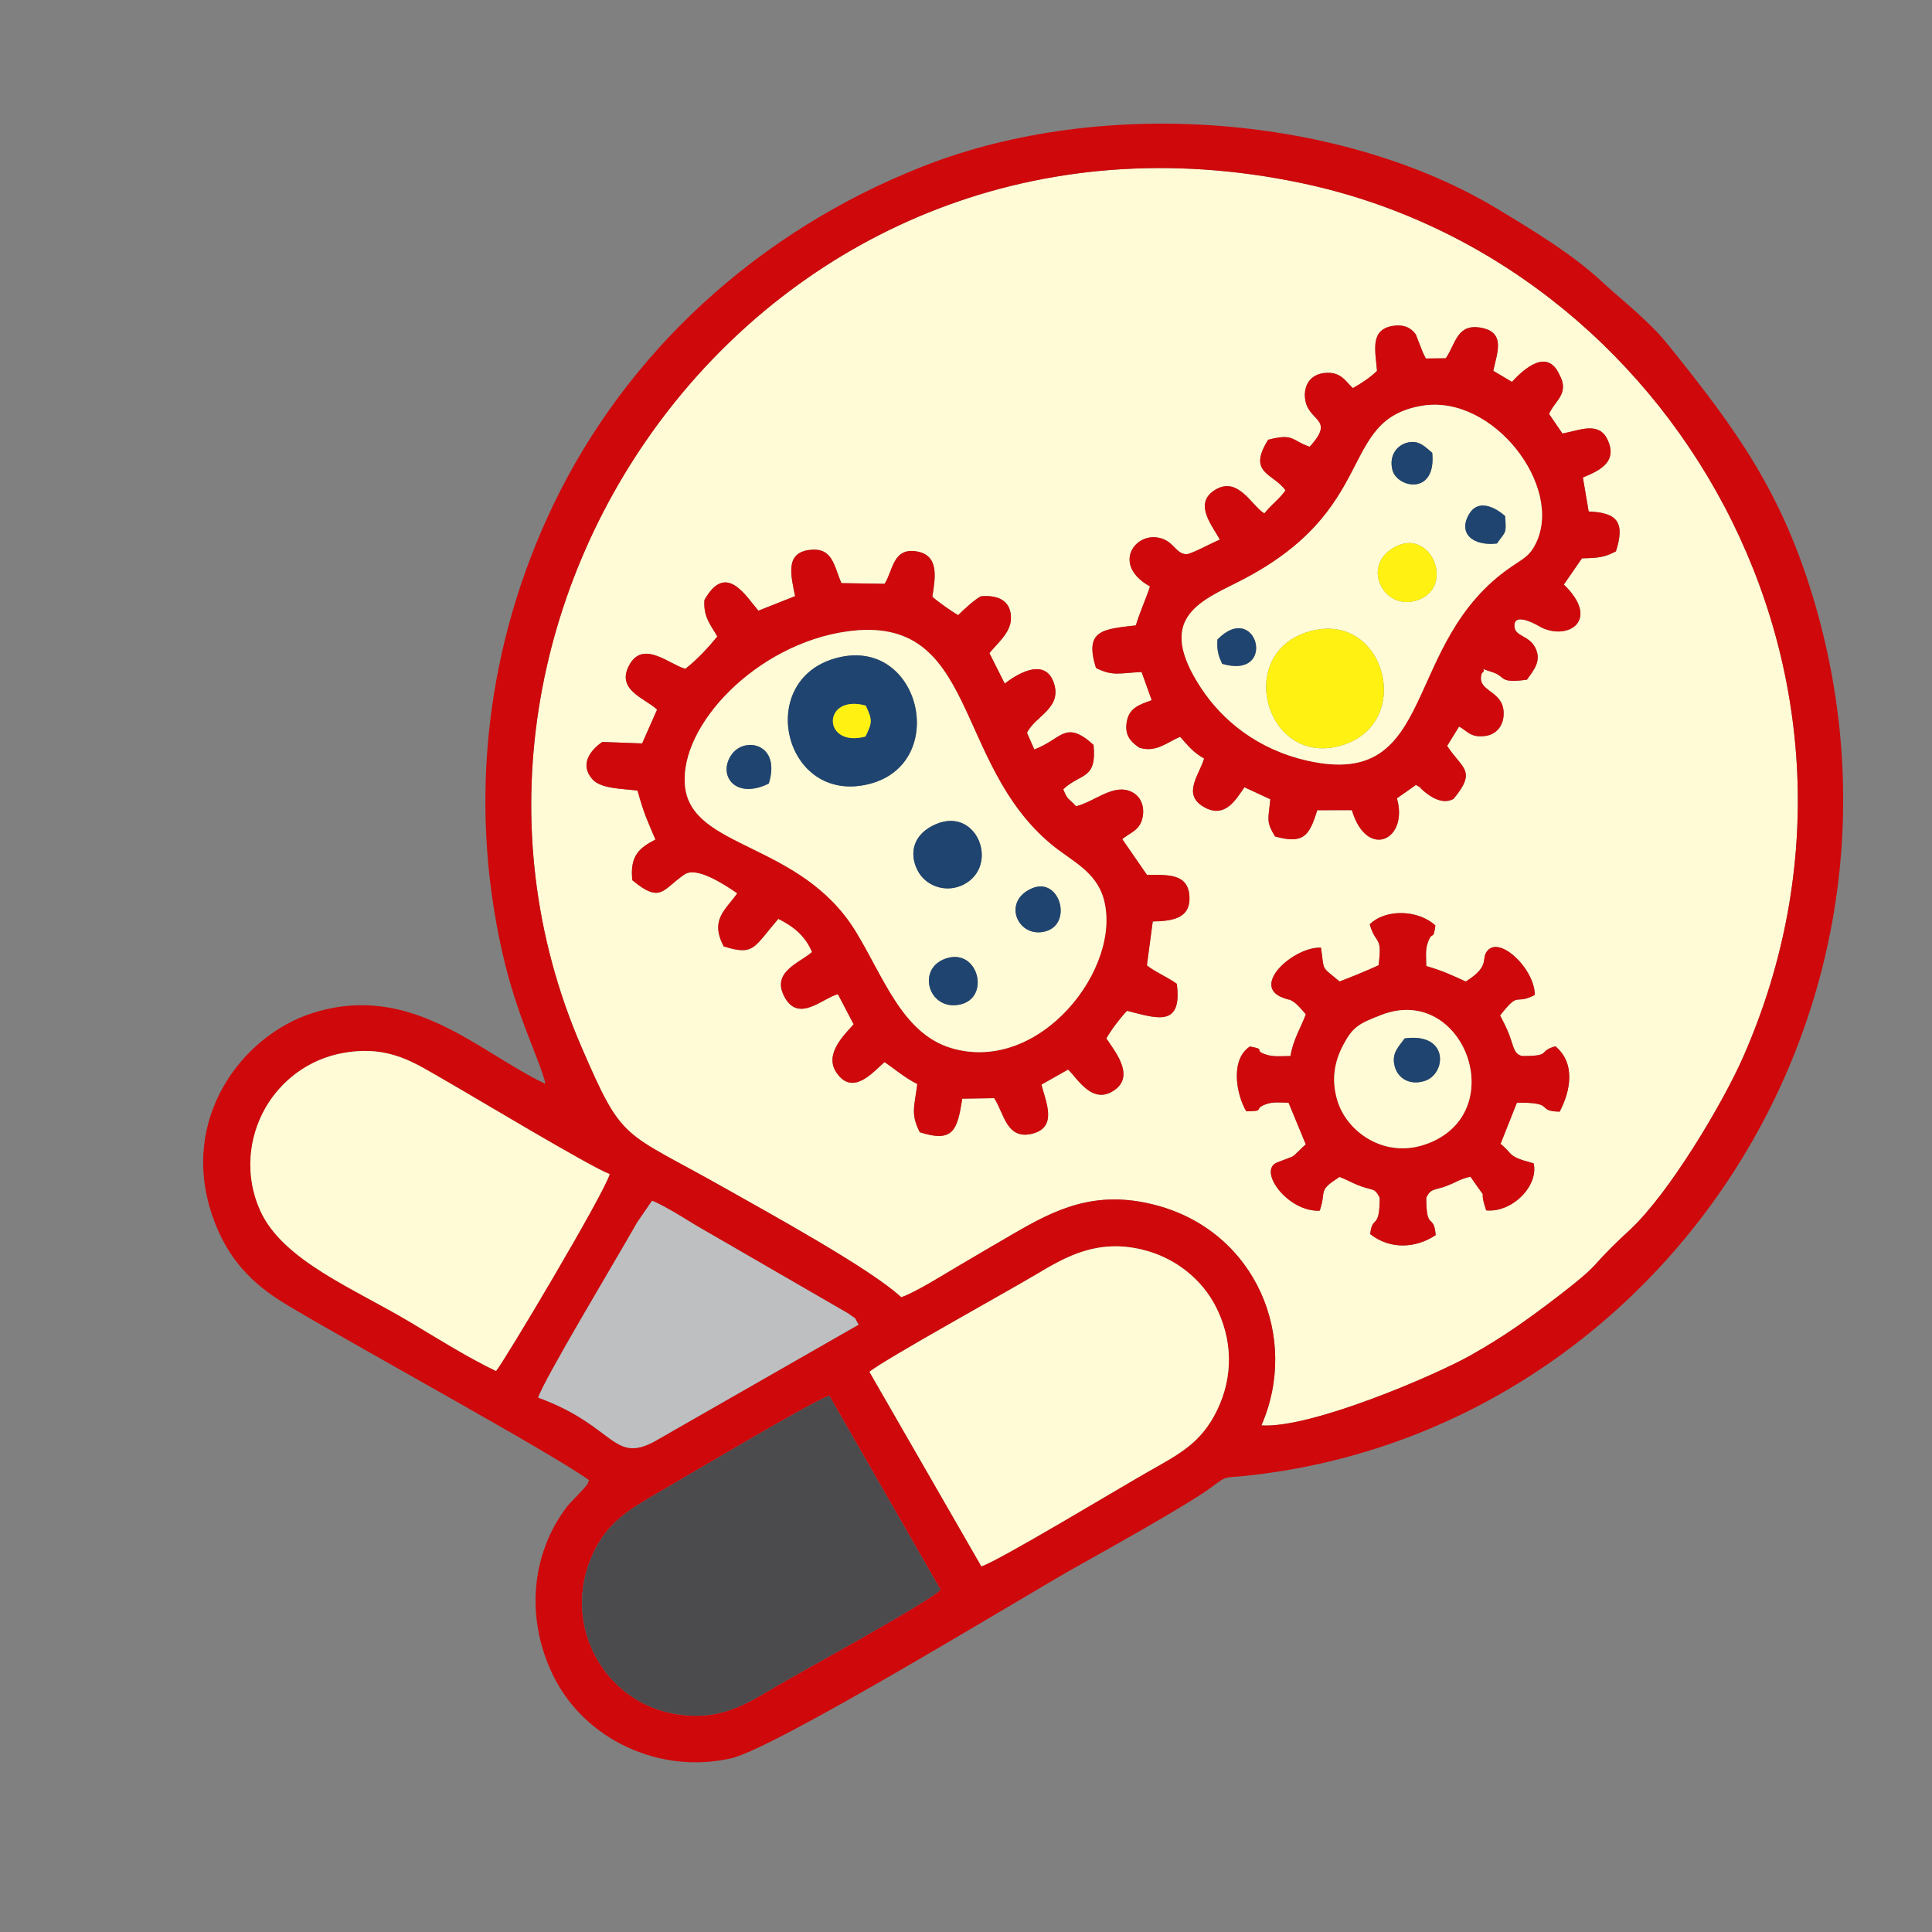
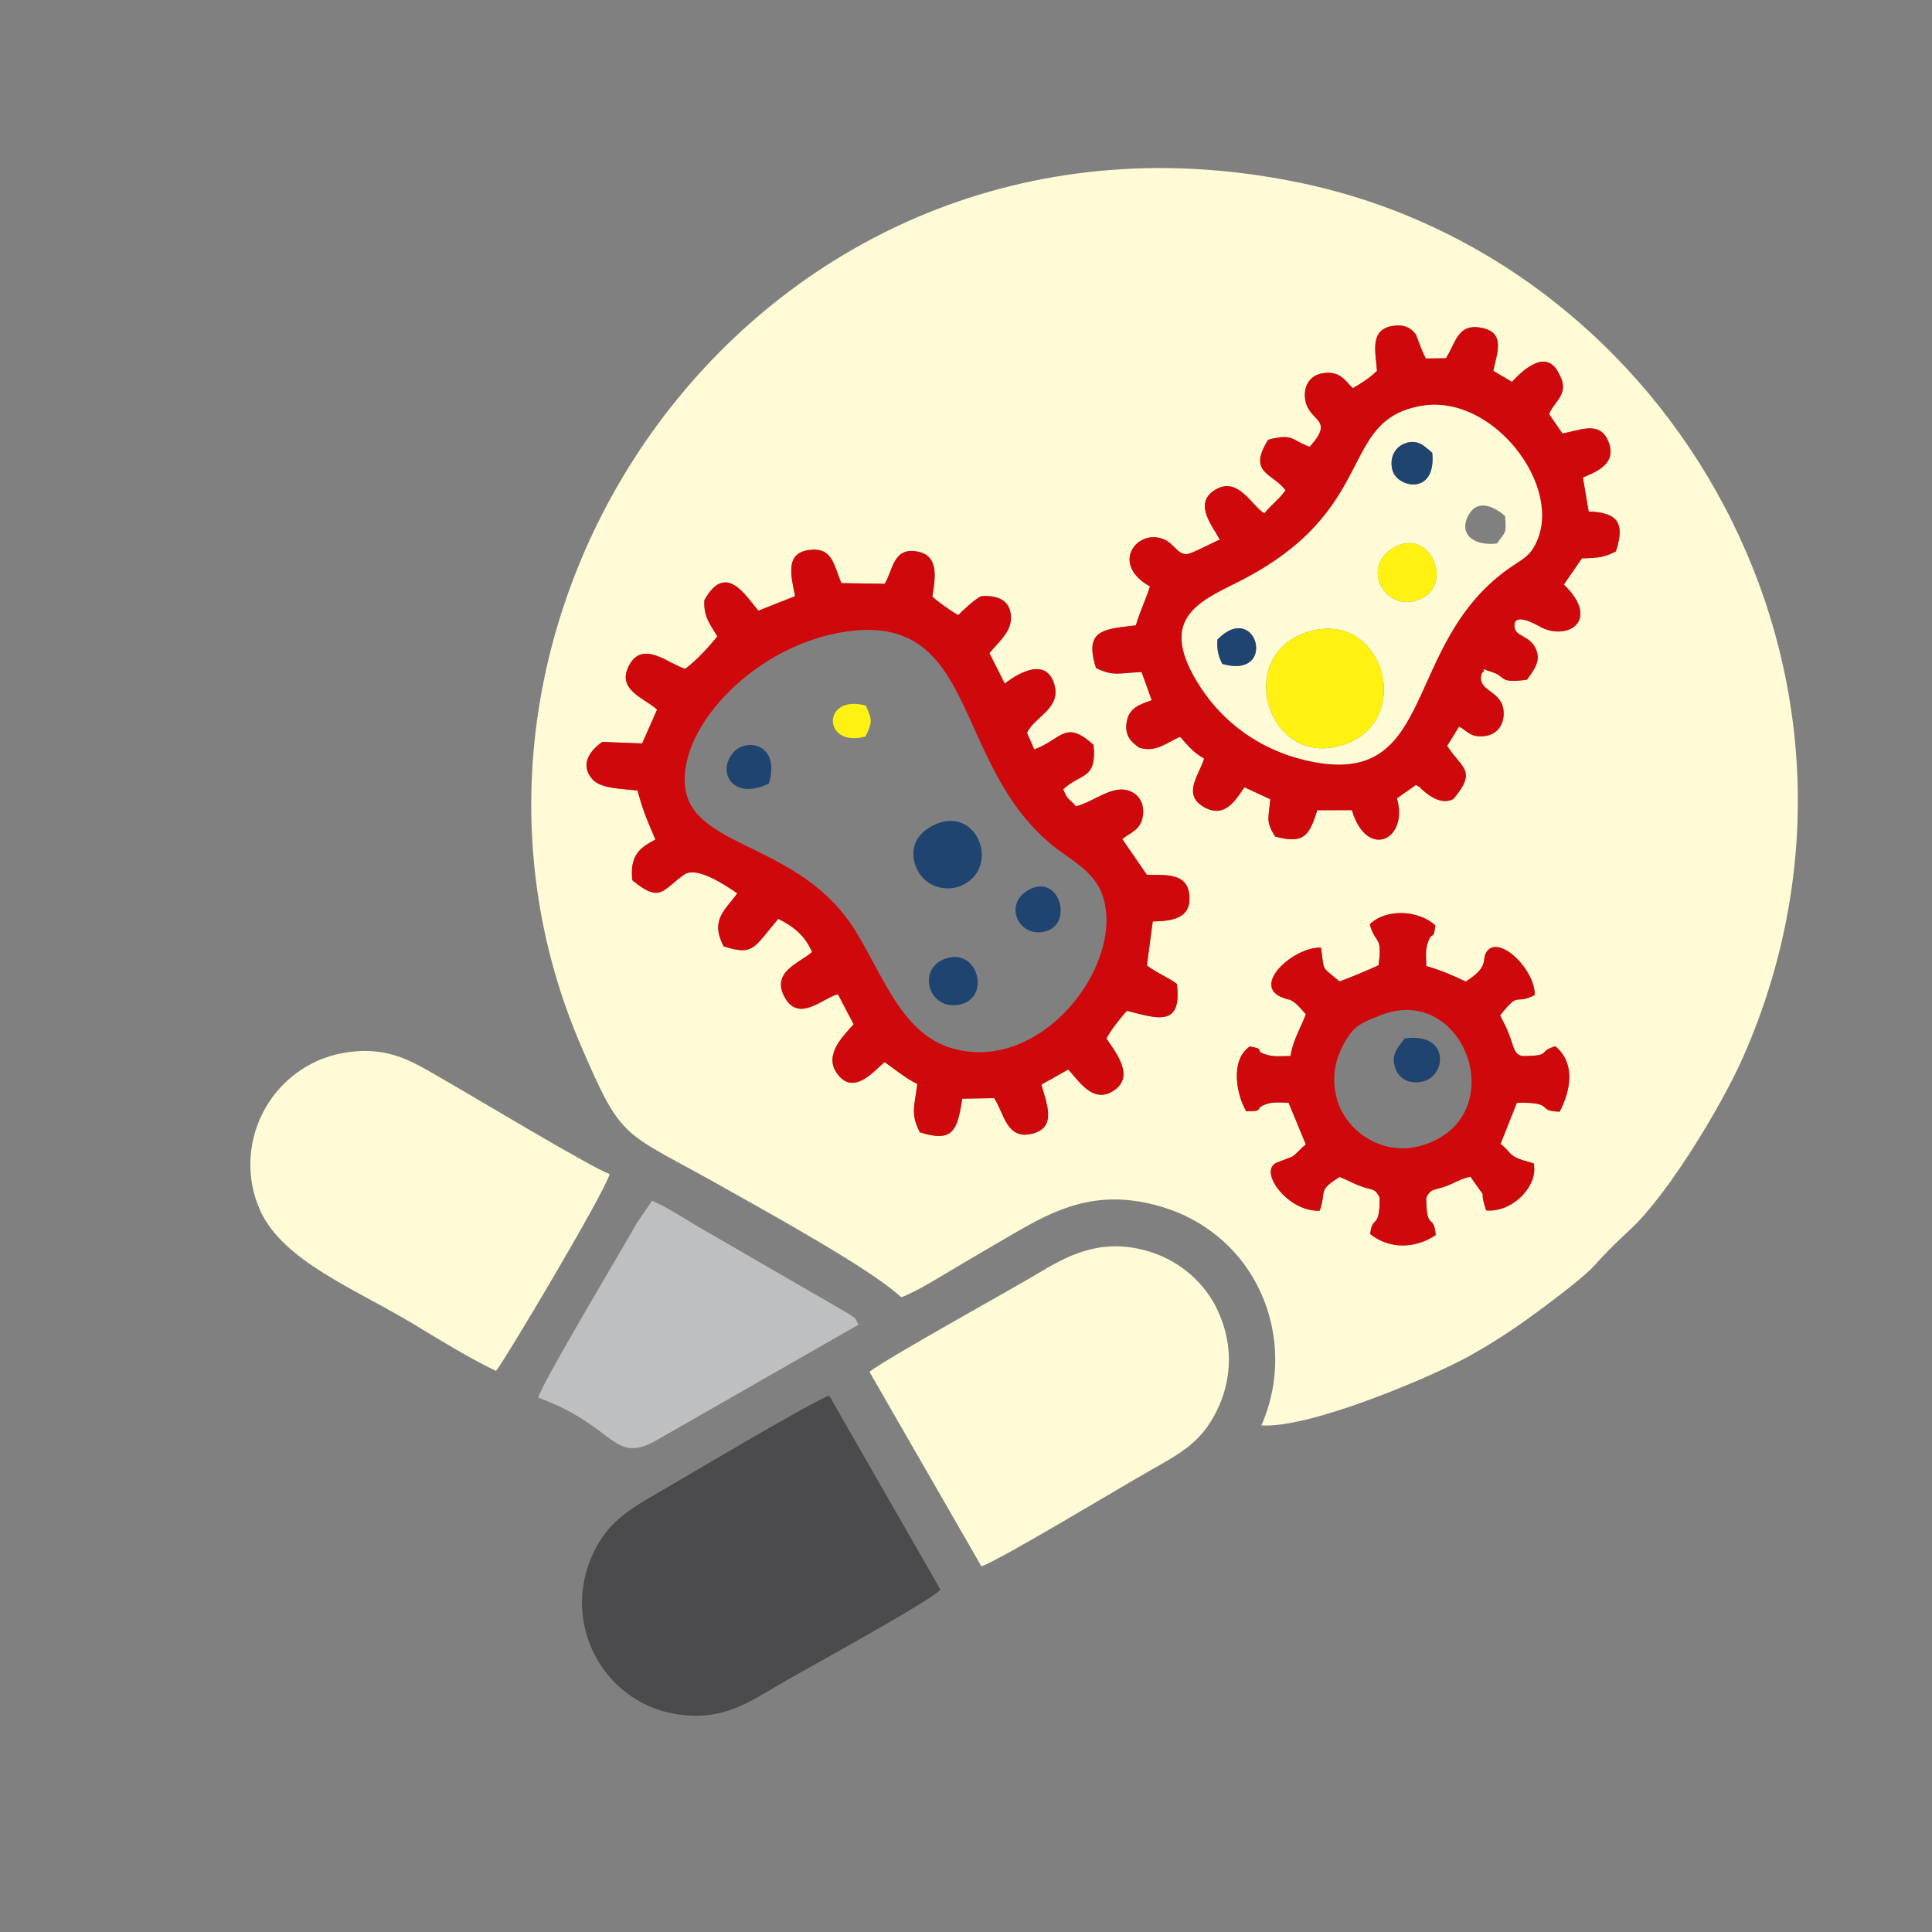
<svg xmlns="http://www.w3.org/2000/svg" xml:space="preserve" width="4in" height="4in" version="1.1" style="shape-rendering:geometricPrecision; text-rendering:geometricPrecision; image-rendering:optimizeQuality; fill-rule:evenodd; clip-rule:evenodd" viewBox="0 0 3999.99 3999.99">
  <rect x="0" y="0" width="3999.99" height="3999.99" fill="#808080" stroke="none" />
  <defs>
    <style type="text/css">
   
    .fil3 {fill:#BDBFC1}
    .fil2 {fill:#4B4B4D}
    .fil0 {fill:#FFFBD6}
    .fil5 {fill:#FFF212}
    .fil4 {fill:#1F4470}
    .fil1 {fill:#CF080B}
   
  </style>
  </defs>
  <g id="Layer_x0020_1">
    <path class="fil0" d="M2835.96 1913.7c31.9,-31.89 99.46,-30.99 135.84,2.31 -4.3,32.87 -5.93,10.71 -14.39,32 -7.22,18.17 -4.53,30.26 -4.53,51.99 36.5,10.89 51.73,18.42 81.79,32.14 46.68,-29.07 34.73,-44.51 40.91,-57.4 22.09,-46.08 102.85,30.5 101.96,85.31 -43.71,22.3 -29.82,-10.78 -71.77,42.23 6.78,13.33 12.74,24.04 18.84,40 9.53,24.95 9.63,40.4 26.96,44.13 63.65,0 30.37,-9.64 68.76,-20.15 42.46,35.52 31.1,93 8.78,135.28 -50.69,-0.92 -6.57,-19.98 -88.59,-18.42l-33.74 85c23.15,19.29 16.58,24.05 45.78,33.96 2.12,0.72 9.19,2.59 11.15,3.17 1.71,0.52 4.34,1.28 5.75,1.7 1.43,0.43 4,0.86 5.8,1.77 10.65,46.41 -44.63,102.57 -98.33,97.19 -19.09,-58.27 11.52,-5.6 -32.56,-69.78 -22.82,5.44 -28.24,10.98 -48.44,18.84 -25.9,10.08 -33.53,4.46 -43.04,24.85 0,70.58 15.48,30.57 19.61,77.29 -42.17,28.02 -94.88,29.99 -135.65,-2.01 4.26,-40.82 19.65,-7.21 19.65,-75.28 -10.36,-20.91 -13.43,-14.54 -38.64,-23.72 -19.76,-7.2 -26.26,-12.44 -44.46,-19.43 -46.41,29.9 -26.34,25.94 -41,69.92 -66.74,3.39 -130.39,-84.69 -87.31,-100.22l30.17 -11.52c9.06,-5.62 17.8,-17.41 28.32,-25.33l-35.76 -86.46c-18.05,-0.26 -32.02,-2.42 -47.55,3.33 -26.7,9.89 1.17,14.22 -40.04,14.43 -20.57,-34.63 -33.87,-106.82 7.51,-134.19 35.08,6.33 7.28,6.98 30.05,15.62 17.78,6.75 33.69,4.15 54.02,4.15 5.24,-33.59 21.77,-59.33 31.76,-86.36 -5.21,-6.05 -17.87,-21.42 -26.02,-26.22 -17.54,-10.31 4.19,1.02 -20.33,-7.7 -69.49,-24.72 21.26,-106.28 77.72,-104.13 7.5,49.99 -1.57,36.69 38.45,70.02 16.47,-5.91 59.98,-23.78 80.75,-33.49 8.44,-63.86 -6.27,-41.33 -18.19,-84.82zm-1093.92 -706.39l89.38 1.4c17.39,-26.44 16.83,-75.55 66.44,-67.06 46.04,7.88 39.2,51.53 32.45,93.67 10.61,10.21 43.27,32.78 53.42,38.3 10.06,-10.02 33.3,-31.98 47.08,-39.01 36.76,-3.46 64.19,9.96 62.1,48.34 -1.51,27.71 -28.69,49.72 -44.46,69.25l31.76 63.13c0.03,-0.02 81.36,-67.59 102.25,0.52 15.7,51.21 -39.93,66.9 -56.23,101.36l15.11 34.41c56.65,-20.7 63.7,-62.92 122.7,-9.41 7.15,72.78 -26.57,57.77 -62.77,91.89 9.71,24.05 10.48,17.15 26.42,35.22 39.84,-9.59 80.27,-50.56 118.7,-27.92 15.27,8.99 24.16,28.47 18.97,51.92 -5.64,25.52 -23.69,29.54 -41.93,43.91l51.16 74.07c41.98,0.22 84.65,-3.66 87.92,43.68 3.18,46.09 -34.15,52.09 -75.88,52.81l-12.15 90.88c16.27,13.42 43.73,24.74 61.91,38.17 12.07,92.09 -43.09,70.95 -103.06,55.91 -14.65,15.44 -31.48,37.64 -42.77,57.03 15.69,24.69 59.57,75.66 18.1,106.21 -46.39,34.17 -77.85,-23.35 -97.27,-41.64l-55.29 31.22c9.48,36.55 33.48,87.82 -18.11,101.4 -54.58,14.36 -59.28,-43.17 -79.69,-73.37l-66.02 1.05c-10.35,64.82 -18.27,91.94 -87.98,69.54 -19.37,-38.32 -11.22,-52.19 -5.12,-99.87 -24.55,-11.96 -48.42,-32.19 -67.78,-45.48 -21.97,18.46 -65.03,72.23 -99.33,22.35 -27.18,-39.52 17.69,-80.06 35.26,-100.57l-32.59 -62.3c-31.59,8.39 -79.93,58.26 -109.11,8.23 -31.7,-54.37 30.55,-72.81 55.61,-95.54 -14.15,-33.42 -38.08,-52.82 -69.85,-68.69 -52.17,60.94 -50.04,76.48 -113.12,57.09 -28.88,-55.61 3.63,-74.99 28.16,-110 -28.99,-19.73 -84.4,-55.96 -109.4,-38.93 -45.37,30.91 -48.49,61.1 -107.85,11.99 -5.84,-52.13 16.2,-67.75 47.8,-84.28 -16.54,-39.15 -23.7,-52.69 -37.05,-101.39 -32.1,-4.11 -76.16,-3.55 -93.7,-23.67 -27.29,-31.3 -2.76,-60.94 20.76,-77.01l82.47 3.06 30.93 -70.08c-25.25,-23.84 -87.23,-40.86 -56.54,-93.95 28.84,-49.87 82.32,0.63 115.02,9.63 25.32,-19.84 47.57,-44.14 66.2,-66.96 -12.3,-22.61 -29.35,-39.19 -26.63,-75.63 44.45,-79.06 84.68,-9.31 111.69,22.19l76 -30.12c-8.27,-41.4 -21.35,-88.58 28.29,-95.46 49.6,-6.88 51.62,31.63 67.6,68.51zm1349.66 -439.54l38.59 22.83c25.26,-27.23 73.04,-70.05 98.14,-15.37 22.17,40 -9.87,54.43 -21.24,81.92l27.67 40.43c34.37,-6.14 74.56,-25.78 92.86,11.67 24,49.1 -20.45,66.69 -50.54,79.39l12.01 70.36c60.43,2.39 75.31,23.22 56.44,82.54 -22.93,11.88 -35.19,13.83 -70.3,14.38l-37.59 54.36c76.25,73.46 9.77,116.21 -46.41,88.84 -0.83,-0.41 -59.66,-37.03 -55.68,-0.84 2.15,19.56 29.09,17.16 42.35,41.62 15.22,28.05 -3.26,48.24 -16.57,67.29 -58.89,8.44 -43.61,-6.54 -70.9,-15.29 -37.81,-12.11 -8.46,-7.01 -22.48,1.55 -13.77,41.4 49.43,33.23 44.89,89.02 -1.86,22.78 -16.75,38.56 -38.04,41.32 -30.04,3.89 -36.2,-9.77 -53.98,-19.57l-24.76 40.04c30.84,47.65 62.42,50.52 13.15,109.86 -22.45,12.24 -46.72,-3.68 -61.31,-16.07 -13.96,-11.85 -0.06,-3.63 -16.45,-12.93l-39.32 27.7c24.78,86.95 -62.76,127.78 -93.29,24.51l-71.69 0.11c-16.55,53.24 -28.02,70.59 -87.36,54.41 -19.23,-31.74 -13.78,-34.58 -9.85,-77.11l-53.57 -24.76c-15.83,21.95 -39.39,68.08 -85.65,39.82 -43.2,-26.39 -7.38,-66.29 2.14,-99.28 -23.61,-13.78 -32.22,-25.57 -49.56,-44.94 -26.61,10.64 -49.63,33.63 -84.72,22.34 -17.93,-12.33 -31.8,-26.48 -25.2,-56.64 5.73,-26.15 26.46,-32.78 51.08,-41.54l-20.99 -58.39c-48.07,2.28 -59.54,9.04 -94.41,-8.39 -24.91,-79.01 14.71,-80.29 82.46,-88.14 9.4,-30.91 21.24,-54.97 29.28,-80.7 -76.16,-42.44 -35.39,-107.1 13.2,-101.57 35.88,4.08 38.8,34.49 62.33,34.83 9.66,0.14 52.13,-23.35 69.01,-30.04 -12.93,-26.04 -54.88,-72.51 -12.44,-101.31 49.41,-33.53 77.92,31.01 104.7,46.96 17.69,-21.67 26.93,-25.2 43.83,-47.68 -25.06,-35.73 -80.05,-34.81 -35.88,-104.92 53.89,-13.77 47.09,1.19 85.88,14.61 55.64,-61.1 -5.98,-50.21 -9.81,-102.56 -1.96,-26.75 12.61,-46.22 37.79,-49.83 36.36,-5.2 46.07,17.04 61.41,30.94 17.41,-9.77 34.92,-20.98 50.03,-35.77 -3.39,-42.55 -15.55,-86.33 34.67,-93.31 19.39,-2.7 34.92,2.82 45.64,17.8l13.46 34.64c0.67,1.66 1.61,3.67 2.25,5.16 0.65,1.51 1.97,3.88 2.53,5.1 0.56,1.23 1.59,3.51 2.68,5.09l41.26 -0.51c20.76,-30.76 23.24,-72.96 74.05,-62.98 50.51,9.92 31.73,52.44 24.22,89.02zm-1225.9 1918.01c27.8,-9.09 87.26,-46.25 115.58,-63.01 41.41,-24.5 76.59,-45.07 116.93,-68.49 85.89,-49.88 169.29,-92.41 295.16,-59.05 208.15,55.17 297.45,275.57 218.09,455.9 101.52,6.97 358.34,-103.03 433.17,-145.1 68.7,-38.62 119.12,-74.96 176.63,-118.83 23.8,-18.16 62.75,-48.45 78.55,-65.95 28.33,-31.37 44.48,-46.96 75.4,-75.73 79.97,-74.42 190.94,-259.9 233.93,-357.62 346.51,-787.83 -145.26,-1646.99 -914.81,-1808.87 -1098.83,-231.14 -1885.86,873.03 -1491.22,1787.06 87.43,202.5 83.38,172.63 297.59,293.8 90.17,51.01 302.67,167.41 365.02,225.89z" />
-     <path class="fil1" d="M1947.1 3291.16c-20.47,23.95 -289.28,170.08 -341.17,200.85 -63.29,37.54 -117.44,72.75 -210.99,55.96 -146.02,-26.21 -234.22,-187.37 -167.25,-331.16 30.61,-65.72 73.52,-90.8 139.19,-128.78 55.07,-31.86 310.94,-184.46 349.88,-198.59l230.35 401.71zm-146.9 -450.86c27.01,-23.39 290.46,-168.93 347,-202.82 60.78,-36.44 124.88,-72.16 216.35,-50.61 71.98,16.96 125.14,63.89 152.46,116.09 36.34,69.43 37.86,147.08 3.46,217.36 -32.91,67.22 -76.77,89.3 -142.02,126.32 -57.07,32.39 -309.79,184.83 -345.56,196.24l-231.69 -402.59zm-685.85 53.33c10.11,-34.46 163.49,-289.37 204.71,-362.48l31.06 -45.15c33.65,13.99 77.83,44.26 110.22,62.35l296.12 171.27c20.76,15.59 9.19,2.75 21.1,22.93l-410.87 235.06c-98.68,60.1 -87.13,-23.83 -252.34,-83.98zm-87.39 -55.23c-57.29,-27.3 -119.72,-66.4 -175.91,-100.06 -117.48,-70.39 -265.02,-128.11 -312.02,-231.38 -32.26,-70.88 -25.71,-150.85 11.46,-214.75 29.85,-51.33 85.41,-99.6 162.43,-112.54 94.38,-15.85 145.98,21.53 207.14,56.39 58.05,33.08 302.88,180.53 342.19,194.81 -12.26,42 -220.23,390.71 -235.28,407.54zm838.83 -152.62c-62.35,-58.48 -274.85,-174.89 -365.02,-225.89 -214.21,-121.17 -210.16,-91.3 -297.59,-293.8 -394.64,-914.03 392.39,-2018.2 1491.22,-1787.06 769.56,161.88 1261.33,1021.03 914.81,1808.87 -42.98,97.72 -153.95,283.2 -233.93,357.62 -30.92,28.77 -47.07,44.37 -75.4,75.73 -15.8,17.5 -54.74,47.79 -78.55,65.95 -57.5,43.87 -107.92,80.21 -176.63,118.83 -74.83,42.07 -331.65,152.07 -433.17,145.1 79.36,-180.33 -9.94,-400.73 -218.09,-455.9 -125.87,-33.36 -209.26,9.17 -295.16,59.05 -40.34,23.43 -75.52,43.99 -116.93,68.49 -28.32,16.76 -87.78,53.92 -115.58,63.01zm-646.41 378.47c-5.71,14.59 1.85,1.46 -10.18,17.22l-33.36 35.38c-78.23,100.38 -88.31,238.01 -28.48,356.25 64.81,128.06 217.33,200.9 365.84,167.43 92.16,-20.77 601.34,-332.28 708.11,-392.51 59.85,-33.76 241.99,-134.48 289.87,-171.06 29.34,-22.41 24.87,-16.91 67.38,-21.36 845.39,-88.5 1430.25,-946.33 1178.65,-1807.1 -67.13,-229.65 -163.62,-360.63 -300.82,-531.21 -14.57,-18.11 -25.5,-30.32 -42.63,-46.81 -42.23,-40.65 -62.09,-54.8 -97.73,-87.85 -59.55,-55.21 -135.86,-101.81 -214.85,-149.59 -317.13,-191.78 -811.72,-237.67 -1190.87,-88.39 -345.43,136.01 -614.93,388.81 -764.48,700.08 -136.27,283.62 -178.31,607.17 -105.85,927.17 30.62,135.22 76.47,218.5 89.56,272.34 -139.12,-65.97 -278.62,-212.62 -484.22,-146.2 -143.09,46.22 -274.91,216.82 -205.72,418.91 31.3,91.42 84.31,142.35 153.15,183.86 129.83,78.28 541.44,302.95 626.63,363.41z" />
    <path class="fil1" d="M1754.33 1307.26c270.64,-37.45 217.03,271.71 423.04,441.64 41.32,34.09 91.76,55.04 107.69,112.39 39.41,141.93 -131.95,363.48 -315.66,308.57 -101.55,-30.35 -140.15,-148.06 -197.92,-242.01 -114.19,-185.7 -340.51,-169.43 -353.28,-300.75 -12.19,-125.48 148.66,-293.9 336.13,-319.84zm276.49 -72.65c-13.78,7.03 -37.02,29 -47.08,39.01 -10.15,-5.52 -42.81,-28.09 -53.42,-38.3 6.75,-42.14 13.59,-85.79 -32.45,-93.67 -49.62,-8.49 -49.05,40.62 -66.44,67.06l-89.38 -1.4c-15.98,-36.89 -18,-75.39 -67.6,-68.51 -49.64,6.88 -36.56,54.06 -28.29,95.46l-76 30.12c-27.01,-31.5 -67.24,-101.25 -111.69,-22.19 -2.72,36.44 14.33,53.02 26.63,75.63 -18.63,22.82 -40.89,47.11 -66.2,66.96 -32.7,-9 -86.18,-59.5 -115.02,-9.63 -30.7,53.09 31.29,70.11 56.54,93.95l-30.93 70.08 -82.47 -3.06c-23.52,16.07 -48.05,45.71 -20.76,77.01 17.54,20.11 61.59,19.56 93.7,23.67 13.35,48.7 20.51,62.24 37.05,101.39 -31.59,16.53 -53.63,32.15 -47.8,84.28 59.36,49.11 62.48,18.92 107.85,-11.99 25,-17.03 80.41,19.2 109.4,38.93 -24.52,35 -57.04,54.38 -28.16,110 63.08,19.39 60.96,3.85 113.12,-57.09 31.78,15.87 55.7,35.27 69.85,68.69 -25.06,22.72 -87.31,41.17 -55.61,95.54 29.18,50.04 77.52,0.17 109.11,-8.23l32.59 62.3c-17.57,20.52 -62.44,61.06 -35.26,100.57 34.3,49.88 77.36,-3.89 99.33,-22.35 19.36,13.3 43.23,33.53 67.78,45.48 -6.09,47.68 -14.25,61.54 5.12,99.87 69.71,22.39 77.62,-4.72 87.98,-69.54l66.02 -1.05c20.41,30.2 25.11,87.73 79.69,73.37 51.59,-13.57 27.59,-64.85 18.11,-101.4l55.29 -31.22c19.41,18.29 50.88,75.81 97.27,41.64 41.47,-30.55 -2.41,-81.52 -18.1,-106.21 11.3,-19.39 28.13,-41.59 42.77,-57.03 59.96,15.04 115.12,36.19 103.06,-55.91 -18.18,-13.43 -45.65,-24.75 -61.91,-38.17l12.15 -90.88c41.73,-0.72 79.06,-6.72 75.88,-52.81 -3.27,-47.34 -45.94,-43.46 -87.92,-43.68l-51.16 -74.07c18.23,-14.37 36.28,-18.39 41.93,-43.91 5.19,-23.45 -3.7,-42.93 -18.97,-51.92 -38.43,-22.64 -78.86,18.33 -118.7,27.92 -15.93,-18.07 -16.71,-11.17 -26.42,-35.22 36.19,-34.11 69.92,-19.11 62.77,-91.89 -59,-53.51 -66.06,-11.29 -122.7,9.41l-15.11 -34.41c16.3,-34.46 71.93,-50.15 56.23,-101.36 -20.89,-68.11 -102.22,-0.54 -102.25,-0.52l-31.76 -63.13c15.77,-19.53 42.95,-41.54 44.46,-69.25 2.09,-38.38 -25.34,-51.8 -62.1,-48.34z" />
    <path class="fil1" d="M2944.42 840.07c146.84,-24.37 293.66,167.9 235.06,285.47 -12.44,24.97 -23.57,29.56 -49.41,47.04 -231.5,156.63 -150.41,462.52 -421.43,402.71 -105.86,-23.36 -178.35,-84.94 -221.41,-150.11 -94.66,-143.26 -6.52,-178.45 76.99,-220.57 295.18,-148.91 202.96,-335.13 380.2,-364.54zm147.28 -72.3c7.51,-36.57 26.29,-79.09 -24.22,-89.02 -50.81,-9.98 -53.29,32.22 -74.05,62.98l-41.26 0.51c-1.09,-1.58 -2.12,-3.86 -2.68,-5.09 -0.56,-1.22 -1.88,-3.59 -2.53,-5.1 -0.65,-1.49 -1.59,-3.5 -2.25,-5.16l-13.46 -34.64c-10.72,-14.98 -26.24,-20.5 -45.64,-17.8 -50.22,6.98 -38.06,50.76 -34.67,93.31 -15.11,14.79 -32.62,26 -50.03,35.77 -15.34,-13.9 -25.05,-36.15 -61.41,-30.94 -25.18,3.6 -39.74,23.08 -37.79,49.83 3.83,52.35 65.45,41.46 9.81,102.56 -38.79,-13.41 -32,-28.37 -85.88,-14.61 -44.17,70.11 10.83,69.19 35.88,104.92 -16.89,22.48 -26.14,26.01 -43.83,47.68 -26.79,-15.94 -55.3,-80.49 -104.7,-46.96 -42.44,28.8 -0.49,75.27 12.44,101.31 -16.88,6.7 -59.35,30.18 -69.01,30.04 -23.54,-0.34 -26.45,-30.74 -62.33,-34.83 -48.59,-5.53 -89.36,59.13 -13.2,101.57 -8.05,25.72 -19.89,49.79 -29.28,80.7 -67.76,7.85 -107.37,9.13 -82.46,88.14 34.87,17.42 46.34,10.66 94.41,8.39l20.99 58.39c-24.62,8.75 -45.35,15.39 -51.08,41.54 -6.6,30.15 7.27,44.31 25.2,56.64 35.09,11.29 58.11,-11.7 84.72,-22.34 17.34,19.37 25.95,31.17 49.56,44.94 -9.52,32.99 -45.34,72.89 -2.14,99.28 46.26,28.26 69.82,-17.87 85.65,-39.82l53.57 24.76c-3.92,42.54 -9.37,45.37 9.85,77.11 59.33,16.19 70.81,-1.17 87.36,-54.41l71.69 -0.11c30.53,103.27 118.07,62.44 93.29,-24.51l39.32 -27.7c16.4,9.3 2.5,1.07 16.45,12.93 14.59,12.39 38.86,28.31 61.31,16.07 49.28,-59.34 17.7,-62.22 -13.15,-109.86l24.76 -40.04c17.78,9.81 23.94,23.46 53.98,19.57 21.3,-2.76 36.19,-18.54 38.04,-41.32 4.54,-55.79 -58.66,-47.61 -44.89,-89.02 14.02,-8.56 -15.33,-13.67 22.48,-1.55 27.29,8.75 12,23.73 70.9,15.29 13.31,-19.05 31.79,-39.24 16.57,-67.29 -13.26,-24.46 -40.2,-22.06 -42.35,-41.62 -3.98,-36.19 54.84,0.44 55.68,0.84 56.18,27.37 122.66,-15.39 46.41,-88.84l37.59 -54.36c35.11,-0.55 47.37,-2.5 70.3,-14.38 18.87,-59.31 3.99,-80.15 -56.44,-82.54l-12.01 -70.36c30.09,-12.71 74.54,-30.29 50.54,-79.39 -18.3,-37.45 -58.5,-17.81 -92.86,-11.67l-27.67 -40.43c11.38,-27.49 43.41,-41.93 21.24,-81.92 -25.1,-54.69 -72.88,-11.86 -98.14,15.37l-38.59 -22.83z" />
-     <path class="fil0" d="M1963.52 1982.98c62.71,-15.95 86.79,83.32 23.93,96.81 -66.6,14.29 -92.43,-79.39 -23.93,-96.81zm172.65 -143.63c57.48,-25.04 85.32,72.03 29.55,88.56 -57.38,17.01 -92.9,-60.97 -29.55,-88.56zm-205.88 -129.56c90.93,-47.27 142.04,82.77 64.26,121.85 -34.62,17.39 -75.72,4.1 -93.24,-26.7 -17.54,-30.83 -15.74,-71.89 28.98,-95.14zm-338.63 -87.53c-71.57,35.24 -107.87,-20.28 -75.23,-62.23 27.2,-34.97 100.8,-19.88 75.23,62.23zm140.93 -260.17c173.25,-45.41 234.28,218.36 67.5,260.94 -177.07,45.2 -239.17,-215.95 -67.5,-260.94zm21.74 -54.83c-187.47,25.94 -348.32,194.36 -336.13,319.84 12.76,131.33 239.08,115.05 353.28,300.75 57.77,93.95 96.37,211.66 197.92,242.01 183.7,54.91 355.06,-166.64 315.66,-308.57 -15.93,-57.36 -66.37,-78.31 -107.69,-112.39 -206.01,-169.93 -152.4,-479.09 -423.04,-441.64z" />
    <path class="fil0" d="M1026.96 2838.4c15.05,-16.83 223.02,-365.54 235.28,-407.54 -39.31,-14.28 -284.15,-161.72 -342.19,-194.81 -61.16,-34.86 -112.76,-72.24 -207.14,-56.39 -77.03,12.94 -132.58,61.22 -162.43,112.54 -37.17,63.9 -43.72,143.87 -11.46,214.75 47.01,103.27 194.54,160.99 312.02,231.38 56.19,33.67 118.62,72.76 175.91,100.06z" />
    <path class="fil0" d="M1800.2 2840.3l231.69 402.59c35.77,-11.42 288.48,-163.86 345.56,-196.24 65.25,-37.02 109.11,-59.1 142.02,-126.32 34.41,-70.28 32.89,-147.94 -3.46,-217.36 -27.33,-52.2 -80.48,-99.13 -152.46,-116.09 -91.47,-21.56 -155.57,14.17 -216.35,50.61 -56.53,33.89 -319.98,179.43 -347,202.82z" />
    <path class="fil2" d="M1947.1 3291.16l-230.35 -401.71c-38.94,14.12 -294.81,166.72 -349.88,198.59 -65.67,37.99 -108.57,63.06 -139.19,128.78 -66.97,143.79 21.24,304.95 167.25,331.16 93.55,16.79 147.7,-18.43 210.99,-55.96 51.9,-30.78 320.7,-176.91 341.17,-200.85z" />
    <path class="fil0" d="M2705.33 1309.07c158.66,-51.63 224.96,182.22 78.3,232.27 -158.49,54.09 -230.45,-182.76 -78.3,-232.27zm-184.71 14.95c81.52,-82.91 125.24,84.19 9.75,50.35 -6.9,-14.85 -11.33,-26.24 -9.75,-50.35zm370.67 -193.24c72.19,-34.92 120.26,82.5 46.11,110.85 -72.89,27.87 -123.63,-73.36 -46.11,-110.85zm207.91 -5.55c-49.29,5.83 -81.63,-20.66 -57.3,-61.3 18.7,-31.24 53.35,-14.07 74.25,4.52 2.82,37.85 1.6,30.49 -16.95,56.78zm-133.95 -187.79c8.95,89.28 -73.07,72.98 -82.44,35.42 -7.32,-29.33 8.99,-51.48 31.84,-56.67 24.28,-5.52 36.57,9.99 50.6,21.25zm-20.82 -97.36c-177.24,29.41 -85.02,215.63 -380.2,364.54 -83.51,42.13 -171.65,77.31 -76.99,220.57 43.06,65.17 115.55,126.74 221.41,150.11 271.02,59.81 189.92,-246.09 421.43,-402.71 25.83,-17.48 36.96,-22.07 49.41,-47.04 58.59,-117.57 -88.22,-309.84 -235.06,-285.47z" />
    <path class="fil1" d="M2859.67 2101.44c171.8,-66.68 271.56,205.21 91.81,267.72 -85.75,29.82 -163.4,-25.94 -182.72,-91.03 -12.53,-42.19 -6.22,-79.45 11.93,-113.99 20.26,-38.57 32.89,-44.81 78.98,-62.7zm175 -69.3c-30.06,-13.72 -45.29,-21.24 -81.79,-32.14 0,-21.73 -2.69,-33.83 4.53,-51.99 8.46,-21.29 10.09,0.87 14.39,-32 -36.38,-33.3 -103.94,-34.2 -135.84,-2.31 11.92,43.49 26.63,20.96 18.19,84.82 -20.78,9.71 -64.28,27.58 -80.75,33.49 -40.02,-33.33 -30.95,-20.03 -38.45,-70.02 -56.46,-2.14 -147.21,79.42 -77.72,104.13 24.53,8.72 2.79,-2.61 20.33,7.7 8.15,4.8 20.81,20.17 26.02,26.22 -9.99,27.03 -26.52,52.77 -31.76,86.36 -20.34,0 -36.25,2.6 -54.02,-4.15 -22.77,-8.65 5.03,-9.3 -30.05,-15.62 -41.39,27.37 -28.08,99.56 -7.51,134.19 41.2,-0.2 13.33,-4.53 40.04,-14.43 15.53,-5.75 29.5,-3.59 47.55,-3.33l35.76 86.46c-10.52,7.92 -19.26,19.7 -28.32,25.33l-30.17 11.52c-43.08,15.53 20.57,103.61 87.31,100.22 14.66,-43.98 -5.41,-40.02 41,-69.92 18.2,6.98 24.7,12.23 44.46,19.43 25.21,9.18 28.28,2.81 38.64,23.72 0,68.07 -15.39,34.46 -19.65,75.28 40.77,32 93.48,30.03 135.65,2.01 -4.12,-46.72 -19.61,-6.71 -19.61,-77.29 9.51,-20.39 17.14,-14.77 43.04,-24.85 20.19,-7.86 25.62,-13.4 48.44,-18.84 44.07,64.18 13.47,11.51 32.56,69.78 53.69,5.39 108.98,-50.78 98.33,-97.19 -1.8,-0.91 -4.37,-1.34 -5.8,-1.77 -1.41,-0.42 -4.04,-1.19 -5.75,-1.7 -1.96,-0.59 -9.04,-2.45 -11.15,-3.17 -29.2,-9.91 -22.63,-14.67 -45.78,-33.96l33.74 -85c82.02,-1.56 37.9,17.5 88.59,18.42 22.32,-42.28 33.68,-99.76 -8.78,-135.28 -38.39,10.51 -5.11,20.15 -68.76,20.15 -17.33,-3.73 -17.43,-19.18 -26.96,-44.13 -6.09,-15.96 -12.06,-26.67 -18.84,-40 41.95,-53.01 28.06,-19.93 71.77,-42.23 0.89,-54.81 -79.87,-131.39 -101.96,-85.31 -6.18,12.89 5.77,28.33 -40.91,57.4z" />
    <path class="fil3" d="M1114.35 2893.63c165.2,60.15 153.66,144.09 252.34,83.98l410.87 -235.06c-11.91,-20.18 -0.34,-7.34 -21.1,-22.93l-296.12 -171.27c-32.38,-18.09 -76.57,-48.36 -110.22,-62.35l-31.06 45.15c-41.22,73.1 -194.6,328.01 -204.71,362.48z" />
-     <path class="fil0" d="M2908.15 2149.92c92.46,-12.79 86.73,73.81 41.36,88.09 -30.92,9.73 -55.34,-5.27 -61.93,-30.45 -7.26,-27.77 8.78,-40.66 20.57,-57.64zm-48.48 -48.48c-46.1,17.89 -58.72,24.14 -78.98,62.7 -18.15,34.54 -24.46,71.8 -11.93,113.99 19.32,65.09 96.98,120.85 182.72,91.03 179.74,-62.52 79.99,-334.4 -91.81,-267.72z" />
-     <path class="fil4" d="M1791.86 1524.88c-89.86,24.25 -90.41,-88.93 0.64,-64 13.89,30.19 13.61,34.45 -0.64,64zm-59.27 -162.79c-171.67,44.99 -109.57,306.14 67.5,260.94 166.78,-42.58 105.75,-306.35 -67.5,-260.94z" />
    <path class="fil5" d="M2705.33 1309.07c-152.15,49.52 -80.19,286.36 78.3,232.27 146.67,-50.06 80.36,-283.9 -78.3,-232.27z" />
    <path class="fil4" d="M1930.29 1709.8c-44.72,23.25 -46.52,64.31 -28.98,95.14 17.52,30.8 58.62,44.09 93.24,26.7 77.78,-39.07 26.68,-169.12 -64.26,-121.85z" />
    <path class="fil5" d="M2891.28 1130.78c-77.52,37.49 -26.78,138.73 46.11,110.85 74.15,-28.35 26.08,-145.77 -46.11,-110.85z" />
    <path class="fil4" d="M1963.52 1982.98c-68.5,17.42 -42.67,111.1 23.93,96.81 62.86,-13.49 38.78,-112.76 -23.93,-96.81z" />
    <path class="fil4" d="M2908.15 2149.92c-11.79,16.98 -27.83,29.87 -20.57,57.64 6.59,25.19 31.01,40.19 61.93,30.45 45.37,-14.28 51.1,-100.89 -41.36,-88.09z" />
    <path class="fil4" d="M2136.17 1839.35c-63.35,27.59 -27.83,105.57 29.55,88.56 55.78,-16.53 27.94,-113.6 -29.55,-88.56z" />
    <path class="fil4" d="M1591.66 1622.26c25.57,-82.11 -48.02,-97.2 -75.23,-62.23 -32.64,41.96 3.66,97.47 75.23,62.23z" />
    <path class="fil4" d="M2965.24 937.44c-14.03,-11.26 -26.32,-26.77 -50.6,-21.25 -22.85,5.2 -39.16,27.34 -31.84,56.67 9.37,37.56 91.39,53.86 82.44,-35.42z" />
-     <path class="fil4" d="M3099.19 1125.23c18.55,-26.29 19.77,-18.93 16.95,-56.78 -20.9,-18.59 -55.55,-35.76 -74.25,-4.52 -24.33,40.65 8.01,67.13 57.3,61.3z" />
    <path class="fil4" d="M2520.62 1324.02c-1.58,24.11 2.85,35.5 9.75,50.35 115.5,33.84 71.78,-133.25 -9.75,-50.35z" />
    <path class="fil5" d="M1791.86 1524.88c14.25,-29.56 14.52,-33.82 0.64,-64 -91.05,-24.92 -90.5,88.25 -0.64,64z" />
  </g>
</svg>